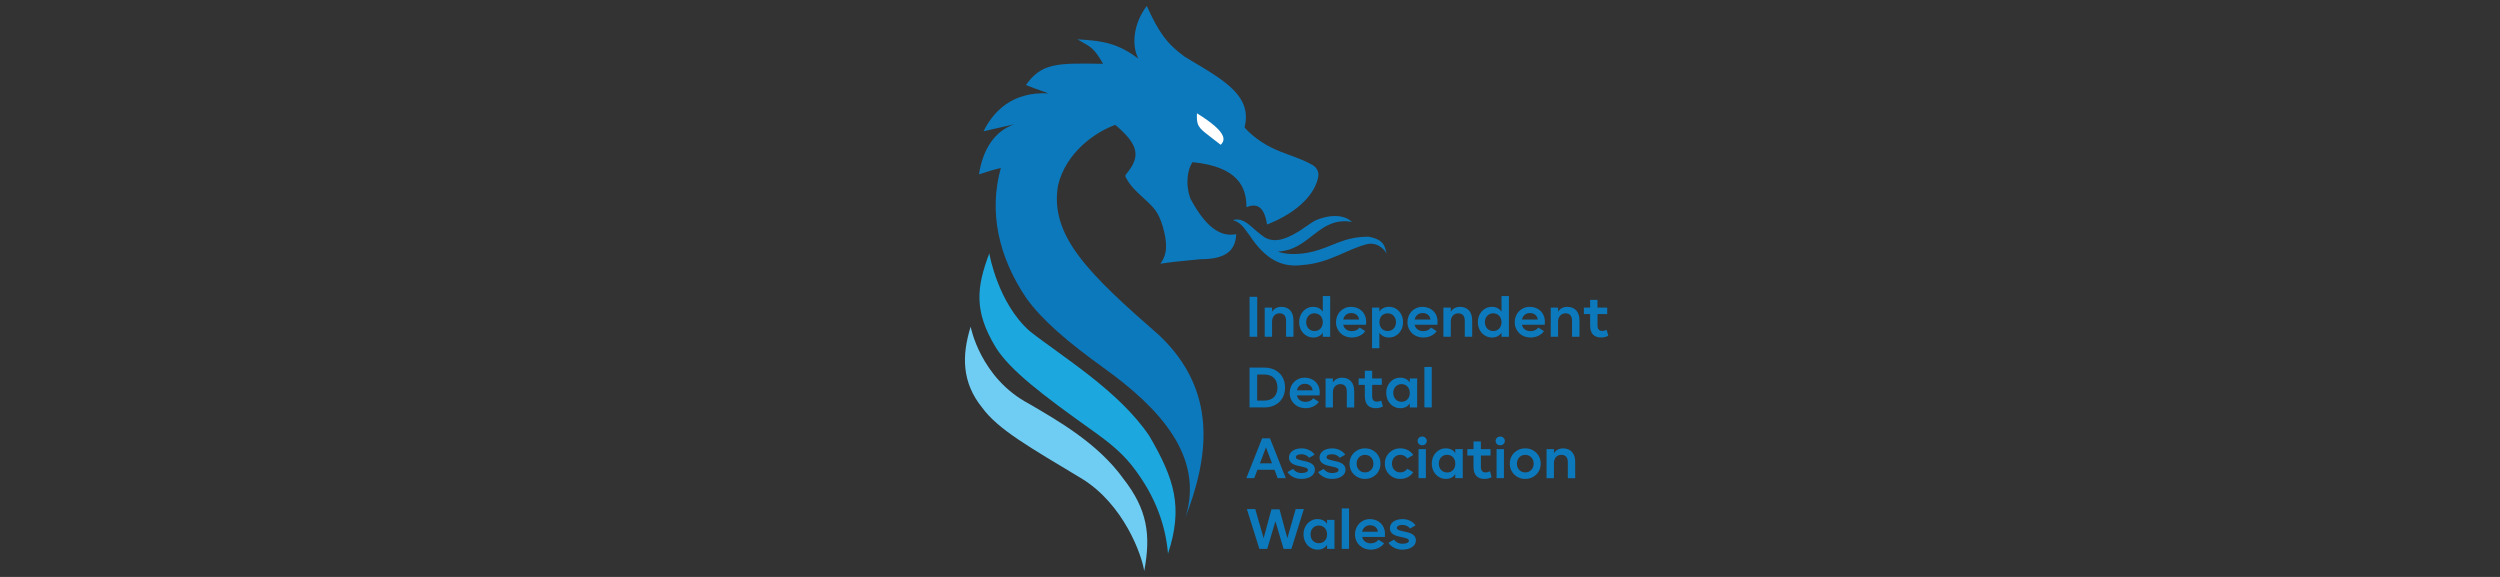
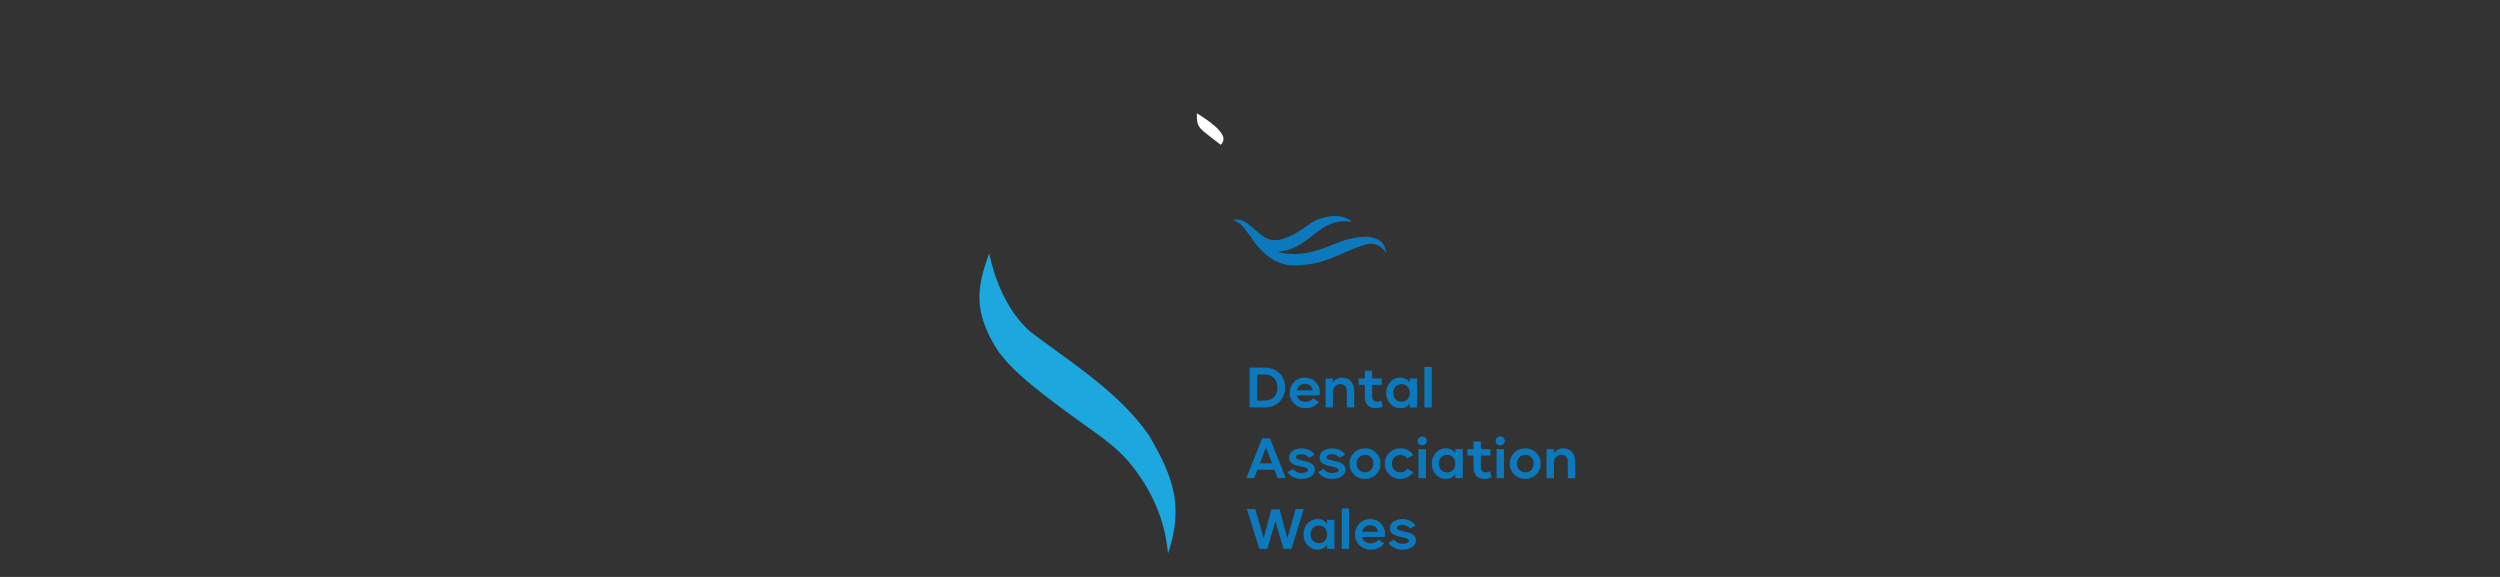
<svg xmlns="http://www.w3.org/2000/svg" version="1.1" id="Layer_1" x="0px" y="0px" width="130px" height="30px" viewBox="0 0 130 30" xml:space="preserve">
  <rect x="0" y="0" width="130" height="30" fill="#333333" stroke="none" />
-   <path fill="#0C79BD" d="M61.639,26.919c1.241-3.211,1.671-6.586-1.337-9.463c-3.678-3.208-5.735-5.19-5.283-7.821  c0.401-1.672,1.873-2.742,2.976-3.143c1.273,1.077,1.303,1.676,0.558,2.575c-0.034,0.041-0.042,0.097-0.018,0.144  c0.229,0.449,0.566,0.756,0.903,1.063c0.19,0.174,0.381,0.348,0.551,0.547c0.238,0.278,0.38,0.624,0.481,0.977  c0.229,0.804,0.254,1.417-0.134,1.916c0.582-0.089,0.962-0.125,1.408-0.168c0.201-0.019,0.414-0.039,0.665-0.066  c1.17,0,1.838-0.333,1.873-1.304c-0.842,0.17-1.605-0.4-2.375-1.838c-0.3-0.802-0.133-1.571,0.101-1.906  c2.375,0.235,2.808,1.304,2.808,2.34c0.501-0.2,0.918-0.091,1.07,0.902c1.709-0.666,2.541-1.685,2.666-2.51  c0.035-0.233-0.088-0.456-0.289-0.577c-0.34-0.203-0.762-0.359-1.186-0.517c-0.344-0.127-0.689-0.254-0.99-0.407  c-0.792-0.402-1.249-0.895-1.35-1.011c-0.014-0.016-0.018-0.038-0.014-0.059c0.376-1.557-0.966-2.358-2.696-3.391  c-0.138-0.083-0.279-0.167-0.421-0.252c-0.902-0.658-1.33-1.219-1.973-2.641c-0.706,0.925-0.802,2.072-0.435,2.741  C58.207,2.32,57.5,2.116,56.023,2.046c0.086,0.05,0.165,0.094,0.237,0.134c0.458,0.254,0.668,0.371,1.099,1.136  c-0.043,0-0.086-0.001-0.128-0.001c-2.274-0.032-3.063-0.043-3.883,1.105c0.361,0.147,0.584,0.225,0.776,0.29  c0.135,0.047,0.254,0.088,0.394,0.145c-1.905-0.1-2.875,0.969-3.376,1.972l1.604-0.367c-1.037,0.367-1.638,1.303-1.839,2.607  c0.125-0.039,0.229-0.072,0.325-0.104c0.241-0.08,0.437-0.143,0.812-0.229c-0.635,2.273-0.134,4.613,1.337,6.786  c0.819,1.129,2.106,2.24,4.011,3.611C60.302,21.22,62.642,23.743,61.639,26.919z" />
  <path fill="#FFFFFF" d="M63.478,7.529c0.209-0.214,0.435-0.602-1.237-1.638c-0.008,0.226-0.006,0.383,0.04,0.535  c0.058,0.188,0.206,0.331,0.36,0.453C62.955,7.13,63.17,7.298,63.478,7.529z" />
  <path fill="#1CA8DF" d="M59.767,22.673c1.304,2.238,1.767,3.693,0.969,6.117c-0.111-1.314-0.565-2.928-1.895-4.602  c-0.545-0.686-1.241-1.236-1.956-1.744c-2.682-1.908-4.374-3.199-5.108-4.385c-1.137-1.873-1.003-3.109-0.334-4.881  c0,0,0.434,2.574,2.106,4.045C55.253,18.562,58.195,20.333,59.767,22.673z" />
-   <path fill="#6FCDF3" d="M58.429,24.911c1.229,1.578,1.428,2.902,1.07,4.781c-0.133-0.869-1.07-3.443-3.209-4.781  c-2.774-1.67-4.379-2.572-5.214-3.709c-1.063-1.314-1.07-2.709-0.602-4.213c0,0,0.501,2.674,3.042,4.012  C54.959,21.847,57.092,23.04,58.429,24.911z" />
  <path fill="#0C79BD" d="M65.818,12.376c-0.704-0.434-1.038-1.103-1.705-0.936c0.5,0.167,0.634,0.528,0.869,0.803  c0.836,1.27,1.694,1.676,2.741,1.538c1.438-0.1,2.373-0.869,3.443-1.103c0.42-0.054,0.756,0.196,0.938,0.501  c-0.102-0.368-0.117-0.717-0.938-0.87c-1.303,0-1.863,0.513-2.873,0.769c-0.803,0.203-1.514,0.147-1.84,0  c1.672-0.067,2.107-1.839,3.844-1.538c0,0-0.502-0.592-1.76-0.133c-0.164,0.061-0.316,0.154-0.457,0.257  C66.857,12.55,66.293,12.598,65.818,12.376z" />
-   <path fill="#0C79BD" d="M65.375,15.432h-0.398v2.079h0.398V15.432z M67.26,16.655c0-0.443-0.24-0.699-0.635-0.699  c-0.215,0-0.389,0.102-0.477,0.256v-0.217h-0.383v1.516h0.383V16.72c0-0.256,0.162-0.428,0.387-0.428c0.223,0,0.34,0.133,0.34,0.391  v0.828h0.385V16.655L67.26,16.655z M68.785,15.396v0.813c-0.104-0.166-0.281-0.252-0.494-0.252c-0.42-0.008-0.742,0.355-0.736,0.797  c0,0.447,0.314,0.797,0.736,0.797c0.213,0,0.391-0.088,0.494-0.254v0.215h0.385v-2.115H68.785L68.785,15.396z M68.785,16.753  c0,0.279-0.182,0.461-0.432,0.461c-0.256,0-0.432-0.199-0.432-0.461c0-0.131,0.041-0.242,0.119-0.328  c0.082-0.09,0.186-0.133,0.313-0.133C68.604,16.292,68.785,16.474,68.785,16.753z M71.033,16.886  c0.002-0.064,0.006-0.121,0.006-0.168c0-0.449-0.334-0.762-0.783-0.762c-0.447,0-0.783,0.344-0.783,0.797s0.344,0.797,0.83,0.797  c0.293,0,0.559-0.133,0.689-0.332l-0.295-0.186c-0.076,0.115-0.227,0.188-0.395,0.188c-0.232,0-0.408-0.117-0.455-0.334H71.033z   M69.848,16.616c0.045-0.215,0.209-0.338,0.41-0.338c0.234,0,0.391,0.135,0.412,0.338H69.848z M72.957,16.753  c0.01-0.441-0.314-0.805-0.736-0.797c-0.213,0-0.393,0.088-0.494,0.254v-0.215h-0.381v2.115h0.381v-0.816  c0.102,0.166,0.279,0.256,0.494,0.256C72.643,17.556,72.967,17.196,72.957,16.753z M72.592,16.753c0,0.262-0.178,0.461-0.434,0.461  c-0.25,0-0.428-0.182-0.428-0.461s0.178-0.461,0.428-0.461c0.127,0,0.23,0.045,0.313,0.133  C72.551,16.511,72.592,16.62,72.592,16.753z M74.748,16.886c0.002-0.064,0.004-0.121,0.004-0.168c0-0.449-0.332-0.762-0.783-0.762  c-0.445,0-0.781,0.344-0.781,0.797s0.344,0.797,0.83,0.797c0.293,0,0.559-0.133,0.689-0.332l-0.295-0.186  c-0.076,0.115-0.227,0.188-0.395,0.188c-0.232,0-0.408-0.117-0.457-0.334H74.748z M73.561,16.616  c0.047-0.215,0.209-0.338,0.412-0.338c0.234,0,0.391,0.135,0.41,0.338H73.561z M76.553,16.655c0-0.443-0.24-0.699-0.635-0.699  c-0.215,0-0.389,0.102-0.477,0.256v-0.217h-0.383v1.516h0.383V16.72c0-0.256,0.162-0.428,0.387-0.428c0.221,0,0.34,0.133,0.34,0.391  v0.828h0.385V16.655L76.553,16.655z M78.078,15.396v0.813c-0.104-0.166-0.281-0.252-0.492-0.252  c-0.422-0.008-0.744,0.355-0.738,0.797c0,0.447,0.314,0.797,0.738,0.797c0.211,0,0.389-0.088,0.492-0.254v0.215h0.385v-2.115H78.078  L78.078,15.396z M78.078,16.753c0,0.279-0.182,0.461-0.432,0.461c-0.256,0-0.432-0.199-0.432-0.461c0-0.131,0.041-0.242,0.119-0.328  c0.082-0.09,0.186-0.133,0.313-0.133C77.896,16.292,78.078,16.474,78.078,16.753z M80.326,16.886  c0.002-0.064,0.006-0.121,0.006-0.168c0-0.449-0.334-0.762-0.783-0.762c-0.447,0-0.783,0.344-0.783,0.797s0.344,0.797,0.83,0.797  c0.295,0,0.557-0.133,0.689-0.332l-0.295-0.186c-0.076,0.115-0.227,0.188-0.395,0.188c-0.232,0-0.408-0.117-0.455-0.334H80.326z   M79.141,16.616c0.045-0.215,0.209-0.338,0.412-0.338c0.232,0,0.391,0.135,0.41,0.338H79.141z M82.133,16.655  c0-0.443-0.242-0.699-0.637-0.699c-0.215,0-0.389,0.102-0.477,0.256v-0.217h-0.381v1.516h0.381V16.72  c0-0.256,0.164-0.428,0.387-0.428c0.221,0,0.34,0.133,0.34,0.391v0.828h0.387V16.655L82.133,16.655z M83.545,17.149  c-0.072,0.041-0.152,0.059-0.236,0.059c-0.156,0-0.238-0.1-0.238-0.293v-0.584h0.504v-0.336H83.07v-0.402h-0.383v0.402h-0.324v0.336  h0.324v0.588c0,0.418,0.197,0.631,0.57,0.631c0.139,0,0.285-0.037,0.373-0.094L83.545,17.149z" />
  <path fill="#0C79BD" d="M65.273,26.472h-0.435l0.65,2.07h0.409l0.424-1.439l0.426,1.439h0.406l0.648-2.07h-0.424l-0.436,1.516  l-0.406-1.504h-0.42l-0.406,1.504L65.273,26.472z M69.008,27.032v0.211c-0.102-0.166-0.281-0.25-0.492-0.25  c-0.416-0.008-0.74,0.354-0.734,0.795c0,0.445,0.314,0.793,0.734,0.793c0.211,0,0.391-0.086,0.492-0.252v0.213h0.385v-1.51H69.008  L69.008,27.032z M69.008,27.788c0,0.277-0.18,0.459-0.43,0.459c-0.256,0-0.428-0.199-0.428-0.459c0-0.133,0.037-0.242,0.115-0.328  c0.084-0.088,0.188-0.133,0.313-0.133C68.828,27.327,69.008,27.511,69.008,27.788z M70.15,26.435H69.77v2.107h0.381V26.435z   M72.012,27.919c0.004-0.064,0.006-0.121,0.006-0.168c0-0.445-0.33-0.758-0.779-0.758c-0.445,0-0.779,0.344-0.779,0.795  s0.342,0.793,0.826,0.793c0.291,0,0.557-0.133,0.688-0.332l-0.295-0.184c-0.076,0.113-0.227,0.188-0.393,0.188  c-0.232,0-0.406-0.117-0.453-0.334H72.012z M70.832,27.649c0.045-0.213,0.207-0.336,0.408-0.336c0.234,0,0.391,0.135,0.41,0.336  H70.832z M72.201,28.226c0.059,0.098,0.152,0.18,0.281,0.248c0.129,0.07,0.273,0.107,0.439,0.107c0.404,0,0.705-0.188,0.705-0.475  c0-0.227-0.154-0.363-0.473-0.434l-0.221-0.051c-0.232-0.055-0.295-0.09-0.295-0.178c0-0.09,0.123-0.148,0.289-0.148  s0.326,0.08,0.396,0.188l0.285-0.162c-0.057-0.094-0.146-0.168-0.266-0.232c-0.121-0.064-0.258-0.096-0.408-0.096  c-0.385,0-0.658,0.188-0.658,0.475c0,0.225,0.154,0.359,0.471,0.43l0.223,0.051c0.232,0.053,0.293,0.088,0.293,0.178  s-0.143,0.148-0.332,0.148c-0.199,0-0.363-0.092-0.441-0.215L72.201,28.226z" />
  <path fill="#0C79BD" d="M66.439,24.864h0.422l-0.822-2.07h-0.408l-0.821,2.07h0.409l0.17-0.439h0.883L66.439,24.864z M65.516,24.093  l0.314-0.83l0.316,0.83H65.516z M66.951,24.548c0.059,0.098,0.15,0.18,0.279,0.25s0.275,0.105,0.441,0.105  c0.402,0,0.703-0.188,0.703-0.473c0-0.229-0.154-0.365-0.471-0.436l-0.221-0.051c-0.234-0.053-0.295-0.09-0.295-0.178  s0.121-0.146,0.289-0.146c0.166,0,0.324,0.078,0.395,0.188l0.287-0.164c-0.057-0.092-0.146-0.168-0.268-0.232  s-0.258-0.096-0.406-0.096c-0.385,0-0.658,0.189-0.658,0.475c0,0.225,0.152,0.359,0.471,0.43l0.221,0.051  c0.234,0.053,0.295,0.09,0.295,0.178c0,0.09-0.143,0.15-0.334,0.15c-0.199,0-0.361-0.094-0.439-0.217L66.951,24.548z M68.541,24.548  c0.061,0.098,0.154,0.18,0.283,0.25c0.127,0.07,0.273,0.105,0.439,0.105c0.402,0,0.703-0.188,0.703-0.473  c0-0.229-0.154-0.365-0.473-0.436l-0.221-0.051c-0.232-0.053-0.293-0.09-0.293-0.178s0.121-0.146,0.289-0.146  c0.166,0,0.324,0.078,0.395,0.188l0.287-0.164c-0.057-0.092-0.146-0.168-0.268-0.232s-0.258-0.096-0.406-0.096  c-0.385,0-0.66,0.189-0.66,0.475c0,0.225,0.156,0.359,0.471,0.43l0.223,0.051c0.232,0.053,0.295,0.09,0.295,0.178  c0,0.09-0.145,0.15-0.334,0.15c-0.199,0-0.361-0.094-0.439-0.217L68.541,24.548z M70.178,24.11  c-0.008,0.445,0.352,0.799,0.803,0.793c0.463,0,0.803-0.342,0.803-0.793s-0.34-0.795-0.803-0.795  C70.529,23.31,70.17,23.663,70.178,24.11z M71.418,24.11c0,0.131-0.041,0.238-0.123,0.324c-0.08,0.088-0.186,0.131-0.314,0.131  s-0.232-0.043-0.313-0.131c-0.084-0.086-0.123-0.193-0.123-0.324c0-0.258,0.178-0.457,0.436-0.457  C71.242,23.653,71.418,23.853,71.418,24.11z M72.014,24.11c-0.01,0.445,0.352,0.799,0.803,0.793c0.289,0,0.535-0.135,0.672-0.348  l-0.311-0.18c-0.074,0.121-0.205,0.189-0.361,0.189c-0.131,0-0.232-0.043-0.314-0.131c-0.08-0.086-0.121-0.193-0.121-0.324  c0-0.258,0.178-0.457,0.436-0.457c0.154,0,0.283,0.072,0.361,0.188l0.311-0.178c-0.137-0.215-0.383-0.348-0.672-0.348  C72.365,23.31,72.004,23.663,72.014,24.11z M73.717,22.927c0,0.131,0.1,0.227,0.236,0.227c0.139,0,0.24-0.096,0.24-0.227  c0-0.127-0.105-0.227-0.24-0.227C73.816,22.7,73.717,22.8,73.717,22.927z M74.145,23.354h-0.381v1.51h0.381V23.354z M75.676,23.354  v0.211c-0.1-0.164-0.279-0.25-0.49-0.25c-0.418-0.008-0.74,0.354-0.734,0.795c0,0.445,0.314,0.793,0.734,0.793  c0.211,0,0.391-0.086,0.49-0.252v0.213h0.387v-1.51H75.676L75.676,23.354z M75.676,24.11c0,0.277-0.178,0.459-0.428,0.459  c-0.256,0-0.43-0.199-0.43-0.459c0-0.131,0.039-0.242,0.119-0.328c0.08-0.088,0.184-0.133,0.311-0.133  C75.498,23.649,75.676,23.833,75.676,24.11z M77.48,24.505c-0.074,0.039-0.152,0.061-0.236,0.061c-0.156,0-0.238-0.102-0.238-0.293  v-0.584h0.502v-0.334h-0.502v-0.4h-0.383v0.4h-0.32v0.334h0.32v0.586c0,0.416,0.197,0.629,0.57,0.629  c0.139,0,0.283-0.035,0.371-0.092L77.48,24.505z M77.773,22.927c0,0.131,0.102,0.227,0.24,0.227c0.137,0,0.238-0.096,0.238-0.227  c0-0.127-0.104-0.227-0.238-0.227C77.875,22.7,77.773,22.8,77.773,22.927z M78.205,23.354h-0.383v1.51h0.383V23.354z M78.512,24.11  c-0.01,0.445,0.35,0.799,0.801,0.793c0.463,0,0.803-0.342,0.803-0.793s-0.34-0.795-0.803-0.795  C78.861,23.31,78.502,23.663,78.512,24.11z M79.752,24.11c0,0.131-0.043,0.238-0.123,0.324c-0.082,0.088-0.188,0.131-0.316,0.131  s-0.23-0.043-0.314-0.131c-0.08-0.086-0.119-0.193-0.119-0.324c0-0.258,0.176-0.457,0.434-0.457  C79.574,23.653,79.752,23.853,79.752,24.11z M81.91,24.013c0-0.441-0.24-0.697-0.633-0.697c-0.213,0-0.387,0.102-0.473,0.256v-0.217  h-0.383v1.51h0.383v-0.789c0-0.254,0.16-0.426,0.383-0.426s0.34,0.133,0.34,0.391v0.824h0.383V24.013L81.91,24.013z" />
  <path fill="#0C79BD" d="M66.822,20.151c0.006-0.602-0.424-1.043-1.092-1.035h-0.754v2.07h0.754  C66.398,21.196,66.828,20.755,66.822,20.151z M66.426,20.151c0,0.428-0.248,0.68-0.695,0.68h-0.358v-1.357h0.358  C66.178,19.474,66.426,19.726,66.426,20.151z M68.617,20.563c0.004-0.063,0.008-0.119,0.008-0.168c0-0.445-0.332-0.756-0.781-0.756  c-0.447,0-0.779,0.342-0.779,0.793s0.342,0.793,0.828,0.793c0.291,0,0.555-0.131,0.686-0.33l-0.293-0.186  c-0.076,0.115-0.229,0.189-0.393,0.189c-0.234,0-0.408-0.119-0.455-0.336H68.617z M67.438,20.296  c0.045-0.213,0.207-0.338,0.41-0.338c0.232,0,0.389,0.135,0.408,0.338H67.438z M70.418,20.335c0-0.441-0.242-0.695-0.633-0.695  c-0.213,0-0.389,0.102-0.475,0.254v-0.215H68.93v1.508h0.381v-0.787c0-0.256,0.162-0.426,0.383-0.426c0.223,0,0.34,0.131,0.34,0.389  v0.824h0.385V20.335z M71.826,20.829c-0.072,0.039-0.15,0.057-0.236,0.057c-0.156,0-0.238-0.1-0.238-0.289v-0.584h0.502v-0.334  h-0.502v-0.402h-0.381v0.402h-0.322v0.334h0.322v0.586c0,0.414,0.197,0.627,0.57,0.627c0.137,0,0.283-0.035,0.369-0.092  L71.826,20.829z M73.309,19.679v0.209c-0.102-0.164-0.281-0.248-0.492-0.248c-0.418-0.01-0.74,0.354-0.734,0.793  c0,0.445,0.314,0.793,0.734,0.793c0.211,0,0.391-0.086,0.492-0.252v0.213h0.383v-1.508H73.309L73.309,19.679z M73.309,20.433  c0,0.277-0.18,0.461-0.43,0.461c-0.254,0-0.43-0.199-0.43-0.461c0-0.133,0.041-0.24,0.119-0.328c0.08-0.086,0.184-0.131,0.311-0.131  C73.129,19.974,73.309,20.155,73.309,20.433z M74.451,19.081H74.07v2.105h0.381V19.081z" />
</svg>